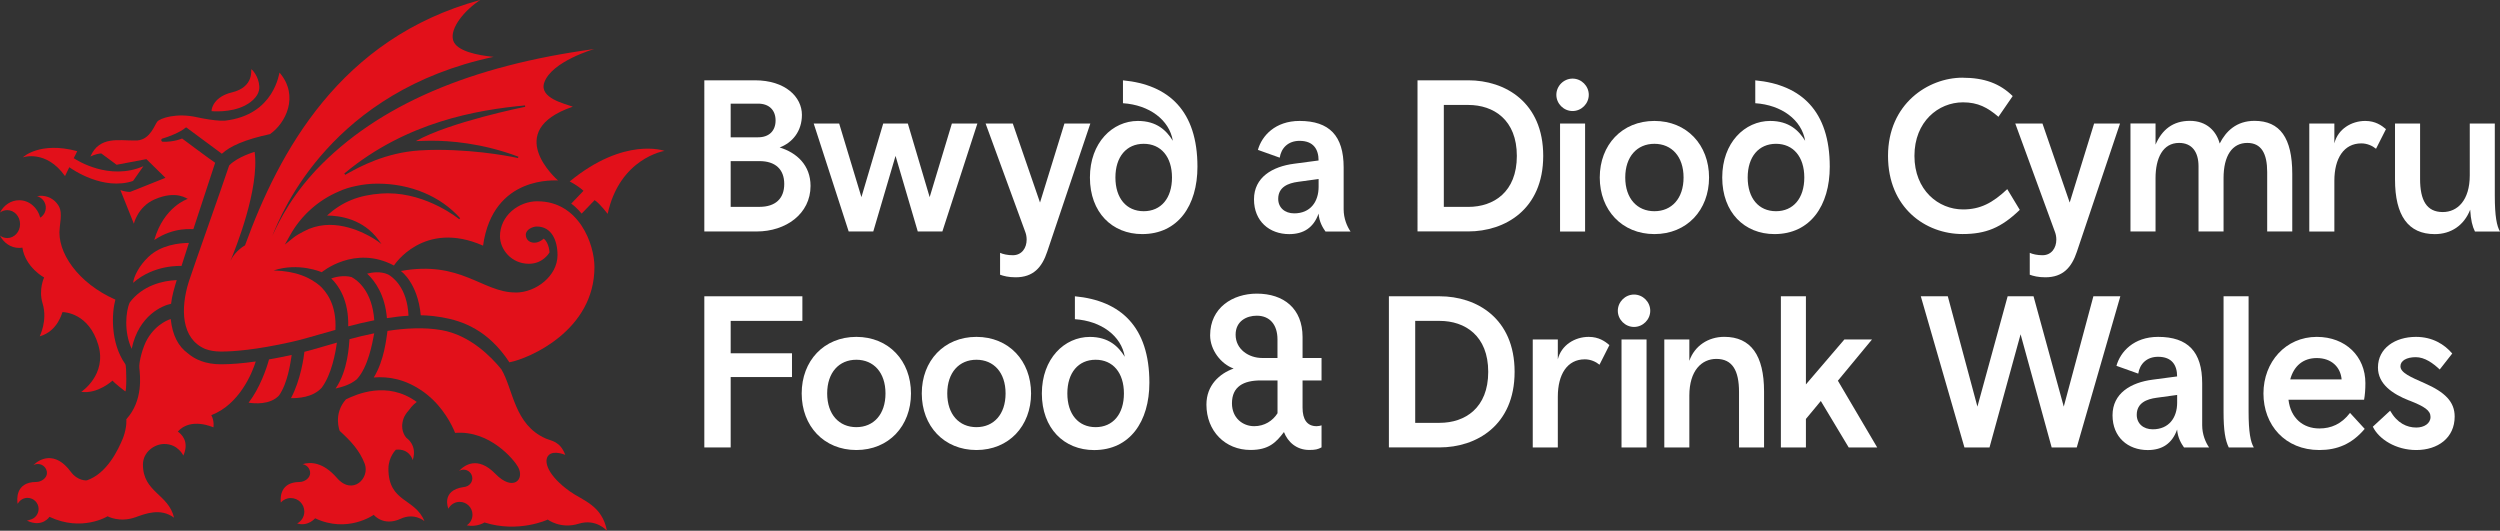
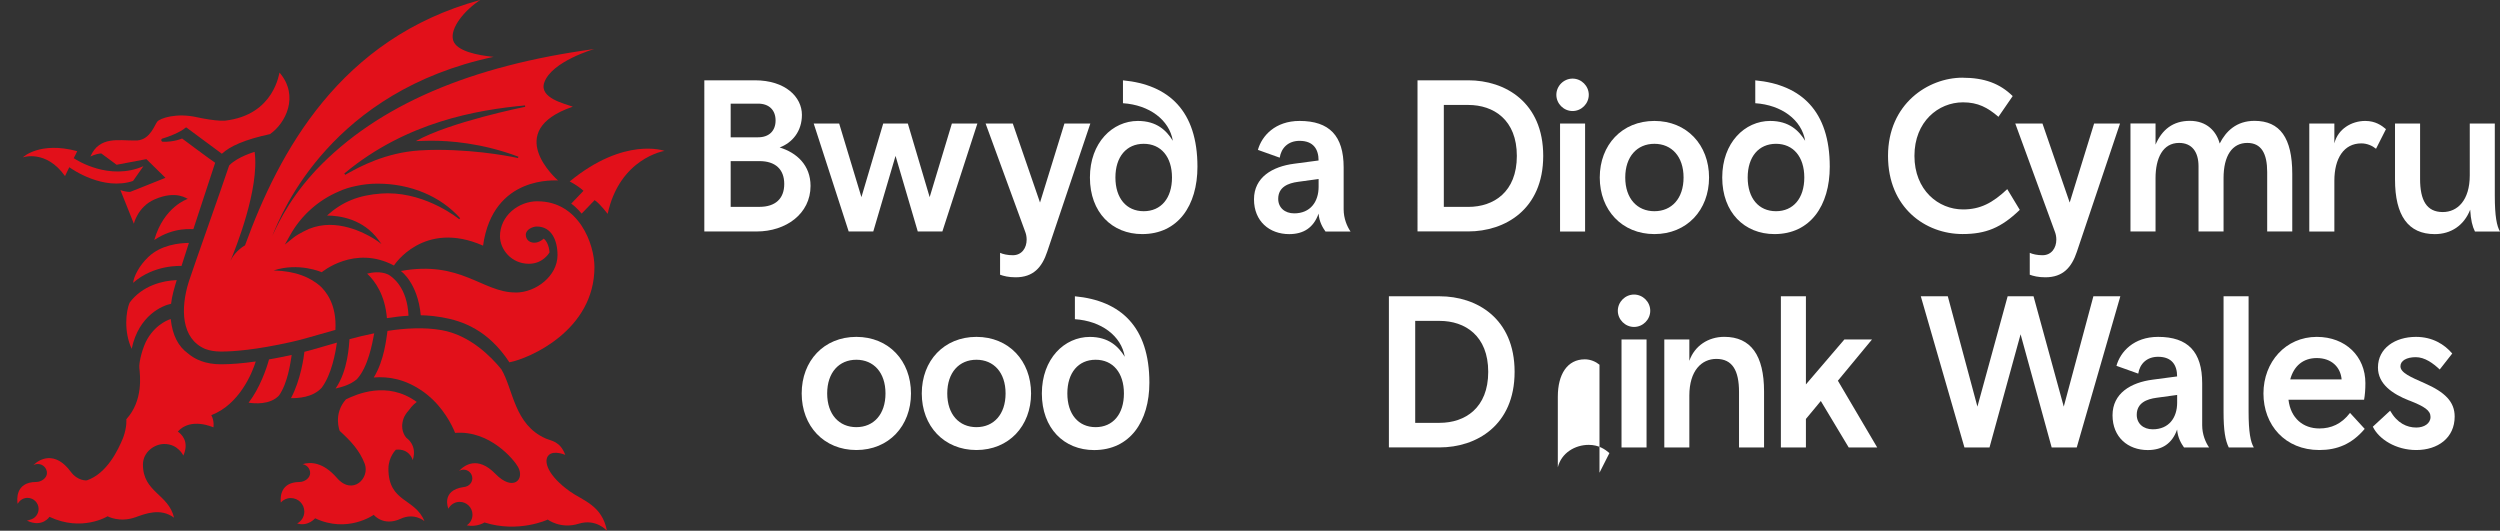
<svg xmlns="http://www.w3.org/2000/svg" id="Layer_2" viewBox="0 0 649.13 137.81" width="649.13" height="137.81">
  <rect x="0" y="0" width="649.13" height="137.81" fill="#333333" stroke="none" />
  <defs>
    <style>.cls-1{fill:#fff;}.cls-2{fill:#e2101a;}</style>
  </defs>
  <g id="Layer_1-2">
    <g>
      <path class="cls-1" d="M565.3,104.57v-2.02l-5.33,.73c-2.58,.34-5.16,1.35-5.16,4.43,0,2.24,1.68,3.76,4.15,3.76,4.21,0,6.34-3.03,6.34-6.9m-15.76-9.59c1.01-3.64,4.49-7.51,10.82-7.51,7.74,0,11.44,3.87,11.44,12.06v10.88c0,2.41,.9,4.49,1.79,5.77h-6.51c-.67-.95-1.63-2.47-1.79-4.65-1.29,3.64-3.87,5.33-7.63,5.33-5.1,0-9.14-3.31-9.14-9.03s4.77-8.52,10.43-9.25l6.34-.84c0-2.92-1.35-5.1-4.93-5.1-2.97,0-4.77,1.85-5.16,4.37l-5.66-2.02Z" />
      <path class="cls-1" d="M577.35,76.93h6.5v29.94c0,5.33,.51,7.91,1.35,9.31h-6.5c-.9-1.85-1.35-4.32-1.35-9.31v-29.94Z" />
      <path class="cls-1" d="M594.67,98.52h13.34c-.28-3.2-2.64-5.55-6.45-5.55-3.53,0-5.94,2.02-6.9,5.55m-.45,5.27c.56,4.82,3.81,7.46,8.02,7.46,3.03,0,5.72-1.12,7.96-4.04l3.81,4.15c-3.31,3.92-7.12,5.49-11.77,5.49-8.92,0-14.52-6.5-14.52-14.69s5.78-14.69,13.85-14.69c7.51,0,12.62,5.1,12.62,12,0,1.63-.11,3.08-.34,4.32h-19.62Z" />
      <path class="cls-1" d="M625.57,104.01c-4.43-1.74-8.13-4.32-8.13-8.58,0-5.05,4.49-7.96,9.87-7.96,4.32,0,7.4,1.96,9.42,4.32l-3.25,4.15c-1.74-1.63-3.87-3.2-6.22-3.2s-3.98,.9-3.98,2.36c0,1.68,2.64,2.8,6.34,4.43,5.21,2.3,7.74,4.77,7.74,8.63,0,5.55-4.37,8.69-9.98,8.69-5.27,0-9.7-2.8-11.27-6.06l4.49-4.15c1.85,3.25,4.37,4.37,6.79,4.37,2.07,0,3.7-1.07,3.7-2.75s-1.51-2.69-5.49-4.26" />
-       <path class="cls-2" d="M29.94,77.79c-9.59-4.22-15.25-12.26-14.43-18.68,.46-3.6,.47-4.91-.84-6.44-1.29-1.5-3.24-2.1-5.05-1.73,.58,.15,1.12,.48,1.54,.97,1.1,1.29,.95,3.23-.34,4.34-.12,.1-.25,.18-.37,.26-.67-2.6-2.86-4.52-5.47-4.52-2.14,0-4.01,1.29-4.98,3.2,.54-.4,1.18-.63,1.88-.63,1.84,0,3.33,1.62,3.33,3.63,0,2-1.49,3.62-3.33,3.62-.7,0-1.35-.24-1.88-.64,.97,1.91,2.83,3.2,4.97,3.2,.29,0,.57-.03,.84-.08,.79,5.16,5.65,7.76,5.65,7.76,0,0-1.51,3.1-.4,6.74,1.37,4.5-.8,8.54-.74,8.54,4.8-1.37,5.81-6.29,5.9-6.29,.58-.01,6.87,.29,9.31,8.54,2.29,7.74-4.43,12.16-4.43,12.16,4.28,.63,8.1-2.9,8.1-2.91-.01-.01,.73,.84,3.32,2.79,.36,.27,.37-6.55,.02-7.06-3.96-5.61-3.52-13.36-2.58-16.77" />
-       <path class="cls-2" d="M63.57,27.42c.6-.3,3.94-2.06,3.76-4.99-.17-2.75-1.99-4.5-2.08-4.46-.12,.05,.83,4.62-5.03,6.02-4.54,1.08-5.33,4.05-5.29,4.87,0,0,4.85,.5,8.64-1.44" />
      <path class="cls-2" d="M34.19,90.57c1.86-8.8,8.1-11.26,10.23-11.69,.19-1.91,.9-4.33,1.47-6.15-3.63,.13-8.9,1.4-12.2,5.81-1.05,2.28-1.53,7.7,.5,12.03" />
      <path class="cls-2" d="M47.12,69.05c.02-.05,.04-.12,.07-.19l1.86-5.79c-2.48,.04-7.22,.48-10.52,3.64-2.39,2.25-3.79,5.07-3.97,6.73,5.49-4.85,12.55-4.38,12.55-4.38" />
      <path class="cls-2" d="M19.14,41.07c.16-.3,.95-1.81,.91-1.82-9.79-2.63-14.12,1.61-14.12,1.61,0,0,6.01-2.11,10.95,4.86,.04-.03,.42-.86,1.09-2.25l.02-.05c.9,.64,8.84,6.12,16.55,3.57l2.7-3.84c-8.88,3.88-17.37-1.59-18.1-2.08" />
      <path class="cls-2" d="M42.15,36.75v-.02s0,.01,.01,.02h-.01m30.5-17.83s-.04-.05-.05-.07c-.15-.2-1.14,11.02-14.25,12.49-1.19,.08-3.47-.17-5.75-.6-.38-.09-.79-.18-1.24-.26,0,0-.02,0-.03,0-5.53-1.29-9.81,.24-10.51,1.12-.67,.85-1.8,4.54-5.08,4.86-.14,0-.29,.02-.43,.02h0s-.06,0-.09,0c-.11,0-.21,0-.3,0-3.99,.05-9.14-1.22-11.45,4.18,0,0,1.25-.72,2.83-.82l3.98,2.94,7.34-1.39c.24-.04,.39-.07,.39-.07l4.95,4.85-9.13,3.64c-1.35,.07-2.57-.48-2.57-.48l3.5,8.76s.98-4.36,5.32-6.29c5.76-2.56,8.6-.08,8.68-.16,0,0-6.22,1.98-8.7,10.68,5.21-3.52,9.97-2.74,10.15-2.82l5.66-17.24c-.58-.32-8.59-6.3-8.59-6.3,0,0-1.94,.93-5.07,.85,0,0,.01,0,.01,0-.18-.05-.31-.19-.34-.38-.02-.16,.04-.31,.16-.41,1.63-.45,4.79-1.66,6.15-2.88l.21-.04,9.21,6.82c2.08-1.93,5.86-3.67,12.5-5.1,4.09-2.85,7.6-9.87,2.56-15.87" />
      <path class="cls-2" d="M60.14,82.91v-.06s0,.03,0,.05h0" />
      <path class="cls-2" d="M110.23,36.57l.85-.02c.38,0,.78-.01,1.18-.01,4.25,0,12.81,.54,22.35,4.15l-.11,.35c-.09-.02-9.33-2.13-20.93-2.13-1.56,0-3.12,.05-4.65,.15-8.88,.57-15.68,4.33-18.58,5.94l-.71,.39-.23-.34,.13-.11c16.08-13.33,34.41-16.41,46.79-17.57l.05,.36c-.2,.04-19.64,3.96-28.39,8.91,.79-.04,1.43-.06,2.24-.08m9.02,20.36c-.08-.07-8.21-6.73-18.55-6.73-.56,0-1.12,.02-1.67,.06-5.87,.41-10.12,2.12-14.11,5.71,3.35,.02,9.45,.89,13.45,6.44l.69,.96-.95-.71c-.06-.04-5.82-4.26-12.49-4.26-1.84,0-3.65,.35-5.38,1.04-.06,.02-2.61,1.17-3.92,2.19-.53,.41-1.6,1.28-1.6,1.28l-.74,.6,1.4-2.5c2.83-5.06,7.33-9.07,12.66-11.31,1.34-.61,2.81-1.08,4.36-1.39,1.85-.41,3.76-.62,5.66-.62,8.54,0,16.35,3.27,21.43,8.97l-.25,.26Zm29.5-29.22c-1.99-.75-8.82-2.21-7.42-6.26,1.9-5.52,12.97-8.71,12.97-8.71-31.85,4.32-56.12,14.43-72.24,31.43-.27,.3-.53,.59-.8,.89-7.03,7.77-9.81,14.81-10.54,16.19,2.61-6.53,15.53-37.58,57.46-46.48-3.99-.38-9.68-1.44-10.51-4.3-.93-3.2,3.12-7.93,7.05-10.47-36.43,9.9-52.29,39.5-61.09,63.72,0,0-2.52,1.34-3.77,3.99,1.3-3.13,7.56-18.66,6.27-28.27,0,0-4.4,1.25-6.61,3.52-2.29,6.85-8.76,24.95-10.47,30.13-2.23,7.06-1.99,14.89,4.25,17.53,1.18,.44,2.54,.67,4.09,.67,3.25,0,9.05-.43,18.22-2.48,2.38-.53,4.78-1.22,7.7-2.07,1.14-.33,2.58-.73,3.79-1.07,.39-6.73-2.55-10.11-4.05-11.48-2.52-2.1-6.03-3.79-11.99-3.96,6.58-2.16,12.49,.46,12.49,.46,0,0,8.54-7.17,18.75-1.74,0,0,7.66-11.97,23.14-5.16,2.58-18.54,19.23-16.84,19.47-16.93-.28-.21-14.65-12.83,3.83-19.15" />
      <path class="cls-2" d="M66.42,93.86c-3.39,.48-6.44,.73-9.02,.73-4.09,0-6.79-1.29-8.55-2.79-2.55-1.82-4.08-4.73-4.52-8.96,0,0-3.57,.95-6.05,5.15-1.21,2.05-2.26,6.01-2.1,7.56,.19,1.84,1.06,8.45-3.38,13.3,0,0,.23,1.93-.83,4.81-1.32,3.27-4.24,9.26-9.35,11.04-.08,.08-2.45,.23-4.25-2.21-4.15-5.64-8.28-3.22-9.73-1.68,.35-.21,.76-.33,1.2-.33,1.3,0,2.35,1.05,2.35,2.35s-1.48,2.31-2.77,2.31h-.04c-5.58,.03-4.94,4.91-4.81,5.67,.04-.05,.08-.1,.12-.15,.5-.83,1.41-1.39,2.45-1.39,1.59,0,2.88,1.29,2.88,2.88,0,1.37-.96,2.51-2.24,2.8-.25,.1-.51,.19-.79,.23,4.01,1.91,5.85-.99,5.85-.99,8.42,3.99,15.09-.14,15.09-.14,0,0,3.08,1.72,7.21,.26,2.61-.92,6.5-2.51,10.05,.11-1.45-6.18-8.08-6.57-8.08-13.8,0-3.24,2.97-5.34,5.55-5.34,3.58,0,4.94,3.01,4.94,3.01,1.64-3.68-.53-5.61-1.44-6.23,3.39-3.82,9.25-1.09,9.25-1.09,0,0,.3-1.6-.55-3.18,7.21-2.73,10.6-10.85,11.54-13.93" />
      <path class="cls-2" d="M72.47,102.66c2.28-3.34,2.92-8.33,3.27-10.5-2.04,.45-4.01,.83-5.89,1.16-.63,2.36-2.4,7.48-5.3,11.24,1.29,.19,5.54,.68,7.92-1.9" />
      <path class="cls-2" d="M83.51,100.69s.03-.04,.05-.06c2.55-3.43,3.56-9.03,3.91-11.67-.98,.28-1.94,.56-2.87,.83-1.94,.57-3.8,1.1-5.56,1.56-.14,1.29-.94,7.26-3.48,12.02,1.74,.05,5.67-.14,7.96-2.69" />
      <path class="cls-2" d="M97.18,86.54c-2.31,.46-4.23,.94-6.43,1.52-.14,1.52-.37,8.11-3.61,12.82,1.31-.34,3.61-.8,5.54-2.43,2.92-3.22,3.98-9.22,4.49-11.92" />
      <path class="cls-2" d="M100.47,82.6c1.91-.3,3.67-.51,5.6-.62-.32-7.46-4.26-10.15-5.3-10.72-1.99-.9-4.26-.52-5.44-.21,2.11,2,4.63,5.54,5.13,11.55" />
-       <path class="cls-2" d="M90.43,84.73c2.19-.58,4.45-1.11,6.75-1.57-.54-7.63-4.4-10.42-5.9-11.22-2.16-.58-4.43,.06-5.27,.35,1.97,1.91,4.57,5.74,4.41,12.44" />
      <path class="cls-2" d="M100.86,121.65c0-2.99,1.93-4.88,1.93-4.88,3.57-.39,4.38,2.69,4.38,2.69,1.27-3.93-1.64-5.76-1.64-5.76,0,0-1.48-1.55-1.02-3.97,.22-1.53,1.1-2.58,1.41-2.92,.67-.86,1.13-1.56,2.29-2.44-7.71-5.63-15.76-1.94-18.38-.68-3.39,3.81-1.62,8.2-1.62,8.2,2.83,2.58,5.11,4.98,6.47,8.47,1.47,3.78-3.13,8.43-7.2,3.73-3.56-4.1-6.82-4.21-8.93-3.57,1.12,.18,1.98,1.14,1.98,2.32,0,1.3-1.47,2.31-2.77,2.31-4.99,.04-4.99,3.97-4.85,5.32,.64-.71,1.56-1.15,2.59-1.15,1.94,0,3.52,1.57,3.52,3.52,0,1.34-.76,2.49-1.86,3.08,2.83,.86,4.66-1.35,4.66-1.35,8.42,3.99,15.22-.9,15.22-.9,0,0,2.47,3.12,7.01,1.02,3.58-1.65,6.16,.63,6.16,.63-2.47-6.08-9.36-4.79-9.36-13.65" />
      <path class="cls-2" d="M147.94,127.57c-5.63-4.02-6.99-7.86-5.46-9.4,1.33-1.33,4.3-.06,4.3-.06-1.39-3.6-3.58-3.59-5.1-4.26-8.18-3.61-8.35-12.63-11.5-17.96-2.71-3.34-8.18-8.86-15.47-10.16-4.48-.8-9.43-.53-14.1,.19-.27,1.72-.78,7.59-3.56,12.09,3.86-.3,8.11,.4,12.62,3.54,.11,.08,.23,.15,.34,.23,.09,.07,.19,.14,.28,.21,.28,.21,.55,.42,.82,.64,.06,.05,.12,.1,.17,.15,.28,.24,.55,.47,.81,.72,.07,.06,.14,.12,.2,.18h0c3.89,3.73,5.66,8.13,5.88,8.72,9.02-.73,15.34,7.01,16.36,8.88,1.78,3.24-1.32,6.45-5.88,1.77-4.69-4.82-8.14-2.21-9.47-.75,.35-.22,.76-.35,1.2-.35,1.25,0,2.26,1.01,2.26,2.26,0,1.03-.79,2.13-2.26,2.26,0,0,0,0-.01,0-5.97,.86-3.95,5.61-3.95,5.61h.01c.56-1.06,1.65-1.77,2.92-1.77,1.84,0,3.33,1.49,3.33,3.33,0,1.16-.59,2.17-1.48,2.77,2.62,.53,4.59-.75,4.59-.75,8.89,2.81,16.43-.75,16.43-.75,0,0,3.33,2.54,8.02,1.08,4.59-1.43,7.35,1.83,7.35,1.83-1.24-6.63-6.28-7.84-9.64-10.24" />
      <path class="cls-2" d="M147.93,47.1c-.07,.05,1.68,.75,3.58,2.44l-3.19,3.33c1.51,1.07,2.7,2.6,2.7,2.6l3.38-3.51c1.67,1.19,3.3,3.54,3.38,3.57,3.14-14.51,14.76-16.35,14.76-16.35,0,0-10.32-3.79-24.61,7.93" />
      <path class="cls-2" d="M139.55,52.26s-.03,0-.04,0c-4.86,0-9.69,3.75-9.69,9.09,0,3.42,2.97,7.14,7.51,7.14,3.73,0,5.35-2.94,5.35-2.94,0,0-.06-2.43-1.5-3.59,0,0-1.09,1.06-2.42,1.06s-2.23-.83-2.23-2.07c0-1.34,1.75-2.13,2.87-2.13,3.76,0,5.36,3.52,5.36,7.43,0,5.44-5.65,9.71-10.83,9.71-.16,0,.02-.01-.14-.02-8.53,0-14.16-8.41-29.71-5.57,0,0,4.4,3.05,5.17,11.5,0,0,2.34-.04,5.51,.52,5.39,.94,11.99,3.3,17.51,11.69,5.18-1,22.08-8.26,22.08-24.74,0-5.98-4.06-17.07-14.78-17.07" />
      <path class="cls-1" d="M189.72,53.71h7.46c4.15,0,6.45-2.13,6.45-5.94s-2.3-5.94-6.45-5.94h-7.46v11.89Zm0-18.06h7.12c2.86,0,4.54-1.68,4.54-4.37s-1.68-4.37-4.54-4.37h-7.12v8.75Zm-6.84-14.8h13.12c7.91,0,12.22,4.32,12.22,8.97,0,4.26-2.47,7.23-5.78,8.47,4.43,1.35,8.02,4.6,8.02,9.98,0,7.29-6.45,11.83-13.96,11.83h-13.62V20.85Z" />
      <polygon class="cls-1" points="220.36 60.1 211.28 32.07 217.89 32.07 223.67 51.19 229.33 32.07 235.72 32.07 241.39 51.19 247.16 32.07 253.78 32.07 244.69 60.1 238.3 60.1 232.53 40.48 226.75 60.1 220.36 60.1" />
      <g>
        <path class="cls-1" d="M259.67,65.65c.73,.34,1.96,.62,3.31,.62,2.36,0,3.59-1.91,3.59-4.04,0-.67-.11-1.35-.34-1.96l-10.32-28.2h7.06l7.07,20.52,6.34-20.52h6.73l-11.21,33.31c-1.35,4.04-3.59,6.62-8.19,6.62-1.85,0-3.14-.34-4.04-.67v-5.66Z" />
        <path class="cls-1" d="M304.31,46.09c0-5.38-2.86-8.75-7.34-8.75s-7.35,3.36-7.35,8.75,2.86,8.75,7.35,8.75,7.34-3.36,7.34-8.75m-12.73-25.23c11.89,1.12,19.34,7.91,19.34,22.43,0,10.09-5.05,17.49-14.35,17.49-7.79,0-13.57-5.61-13.57-14.69s5.89-14.69,12.45-14.69c4.93,0,7.46,2.52,9.08,5.16-.9-5.44-6.11-9.31-12.95-9.76v-5.94Z" />
        <path class="cls-1" d="M342.38,48.5v-2.02l-5.33,.73c-2.58,.34-5.16,1.35-5.16,4.43,0,2.24,1.68,3.76,4.15,3.76,4.21,0,6.34-3.03,6.34-6.9m-15.76-9.59c1.01-3.64,4.49-7.51,10.82-7.51,7.74,0,11.44,3.87,11.44,12.06v10.88c0,2.41,.9,4.49,1.79,5.77h-6.51c-.67-.95-1.63-2.47-1.79-4.65-1.29,3.64-3.87,5.33-7.63,5.33-5.1,0-9.14-3.31-9.14-9.03s4.77-8.52,10.43-9.25l6.34-.84c0-2.92-1.35-5.1-4.93-5.1-2.97,0-4.77,1.85-5.16,4.37l-5.66-2.02Z" />
        <path class="cls-1" d="M393.85,40.48c0-9.36-6-13.23-12.62-13.23h-6.34v26.47h6.34c6.62,0,12.62-3.87,12.62-13.23m-25.79,19.62V20.85h13.18c9.53,0,19.46,5.66,19.46,19.62s-9.98,19.62-19.46,19.62h-13.18Z" />
        <path class="cls-1" d="M405.07,32.07h6.5v28.04h-6.5v-28.04Zm3.25-11.66c2.3,0,4.21,1.91,4.21,4.21s-1.91,4.21-4.21,4.21-4.21-1.91-4.21-4.21,1.91-4.21,4.21-4.21" />
        <path class="cls-1" d="M437.14,46.09c0-5.44-3.08-8.75-7.57-8.75s-7.57,3.31-7.57,8.75,3.08,8.75,7.57,8.75,7.57-3.31,7.57-8.75m-7.57,14.69c-8.41,0-14.19-6.22-14.19-14.69s5.78-14.69,14.19-14.69,14.19,6.22,14.19,14.69-5.78,14.69-14.19,14.69" />
        <path class="cls-1" d="M468.49,46.09c0-5.38-2.86-8.75-7.35-8.75s-7.35,3.36-7.35,8.75,2.86,8.75,7.35,8.75,7.35-3.36,7.35-8.75m-12.73-25.23c11.89,1.12,19.34,7.91,19.34,22.43,0,10.09-5.05,17.49-14.35,17.49-7.79,0-13.57-5.61-13.57-14.69s5.89-14.69,12.45-14.69c4.93,0,7.46,2.52,9.08,5.16-.9-5.44-6.11-9.31-12.95-9.76v-5.94Z" />
        <path class="cls-1" d="M527.03,65.65c.73,.34,1.96,.62,3.31,.62,2.35,0,3.59-1.91,3.59-4.04,0-.67-.11-1.35-.34-1.96l-10.32-28.2h7.06l7.07,20.52,6.34-20.52h6.73l-11.21,33.31c-1.35,4.04-3.59,6.62-8.19,6.62-1.85,0-3.14-.34-4.04-.67v-5.66Zm-17.44-45.47c5.66,0,9.7,1.51,13.01,4.77l-3.7,5.38c-2.8-2.41-5.33-3.76-9.2-3.76-6.39,0-12.61,4.99-12.61,13.9s6.22,13.91,12.61,13.91c4.49,0,7.68-1.68,11.49-5.27l3.25,5.38c-4.82,4.65-8.8,6.28-14.86,6.28-9.59,0-19.35-6.78-19.35-20.3s10.43-20.3,19.35-20.3" />
        <path class="cls-1" d="M595.18,60.1h-6.5v-15.42c0-4.82-1.52-7.57-5.16-7.57-3.92,0-6.17,3.31-6.17,9.14v13.85h-6.5v-16.93c0-3.7-1.68-6.06-5.05-6.06-4.21,0-6.11,3.93-6.11,9.14v13.85h-6.51v-28.04h6.51v5.49c1.68-3.87,4.49-6.17,8.92-6.17s6.9,2.75,7.74,5.89c1.57-3.14,4.32-5.89,9.03-5.89,6.62,0,9.81,4.43,9.81,13.74v14.97Z" />
        <path class="cls-1" d="M616.94,38.63c-.95-.78-2.3-1.4-3.81-1.4-4.54,0-7.01,3.87-7.01,9.7v13.18h-6.51v-28.04h6.51v5.16c.9-3.7,4.43-5.83,8.02-5.83,2.64,0,4.26,1.18,5.38,2.13l-2.58,5.1Z" />
        <path class="cls-1" d="M621.88,32.07h6.5v14.41c0,5.5,1.68,8.58,5.89,8.58,3.81,0,7.01-3.03,7.01-9.53v-13.46h6.5v18.73c0,5.33,.51,7.91,1.35,9.31h-6.51c-.67-1.35-1.07-2.97-1.23-5.66-1.63,4.15-5.05,6.34-9.2,6.34-6.9,0-10.32-4.82-10.32-14.19v-14.52Z" />
      </g>
-       <polygon class="cls-1" points="182.88 76.93 208.34 76.93 208.34 83.32 189.72 83.32 189.72 91.73 205.64 91.73 205.64 97.9 189.72 97.9 189.72 116.18 182.88 116.18 182.88 76.93" />
      <g>
        <path class="cls-1" d="M229.92,102.16c0-5.44-3.08-8.75-7.57-8.75s-7.57,3.31-7.57,8.75,3.08,8.75,7.57,8.75,7.57-3.31,7.57-8.75m-7.57,14.69c-8.41,0-14.19-6.22-14.19-14.69s5.77-14.69,14.19-14.69,14.19,6.22,14.19,14.69-5.77,14.69-14.19,14.69" />
        <path class="cls-1" d="M261.1,102.16c0-5.44-3.08-8.75-7.57-8.75s-7.57,3.31-7.57,8.75,3.08,8.75,7.57,8.75,7.57-3.31,7.57-8.75m-7.57,14.69c-8.41,0-14.19-6.22-14.19-14.69s5.78-14.69,14.19-14.69,14.19,6.22,14.19,14.69-5.78,14.69-14.19,14.69" />
        <path class="cls-1" d="M291.83,102.16c0-5.38-2.86-8.75-7.35-8.75s-7.34,3.36-7.34,8.75,2.86,8.75,7.34,8.75,7.35-3.36,7.35-8.75m-12.73-25.23c11.89,1.12,19.34,7.91,19.34,22.43,0,10.09-5.05,17.5-14.35,17.5-7.79,0-13.57-5.61-13.57-14.69s5.89-14.69,12.45-14.69c4.93,0,7.46,2.52,9.08,5.16-.9-5.44-6.11-9.31-12.95-9.76v-5.94Z" />
-         <path class="cls-1" d="M327.72,92.96h3.98v-4.82c0-3.87-2.02-6.17-5.38-6.17-2.64,0-5.49,1.4-5.49,4.93,0,3.81,3.42,6.05,6.9,6.05m3.98,5.83h-4.37c-4.43,0-7.46,1.57-7.46,5.94,0,3.81,2.8,5.94,5.77,5.94,2.69,0,4.82-1.4,6.06-3.36v-8.52Zm6.5-5.83h4.93v5.83h-4.93v7.06c0,3.08,1.18,4.82,3.64,4.82,.5,0,.95-.11,1.29-.22v5.72c-.95,.5-1.57,.67-3.2,.67-3.25,0-5.55-2.02-6.56-4.65-2.08,2.75-3.98,4.65-8.69,4.65-6.56,0-11.44-4.88-11.44-11.78,0-5.04,3.42-8.07,7.07-9.36-3.31-1.18-6.11-4.82-6.11-8.63,0-7.18,5.89-10.82,12.11-10.82,7.01,0,11.89,3.87,11.89,11.27v5.44Z" />
        <path class="cls-1" d="M386.42,96.55c0-9.36-6-13.23-12.62-13.23h-6.34v26.47h6.34c6.62,0,12.62-3.87,12.62-13.23m-25.79,19.62v-39.25h13.18c9.53,0,19.46,5.66,19.46,19.62s-9.98,19.62-19.46,19.62h-13.18Z" />
-         <path class="cls-1" d="M415.31,94.7c-.95-.78-2.3-1.4-3.81-1.4-4.54,0-7.01,3.87-7.01,9.7v13.18h-6.51v-28.04h6.51v5.16c.9-3.7,4.43-5.83,8.02-5.83,2.64,0,4.26,1.18,5.38,2.13l-2.58,5.1Z" />
+         <path class="cls-1" d="M415.31,94.7c-.95-.78-2.3-1.4-3.81-1.4-4.54,0-7.01,3.87-7.01,9.7v13.18h-6.51h6.51v5.16c.9-3.7,4.43-5.83,8.02-5.83,2.64,0,4.26,1.18,5.38,2.13l-2.58,5.1Z" />
        <path class="cls-1" d="M421.03,88.14h6.5v28.04h-6.5v-28.04Zm3.25-11.66c2.3,0,4.21,1.91,4.21,4.21s-1.91,4.2-4.21,4.2-4.21-1.91-4.21-4.2,1.91-4.21,4.21-4.21" />
        <path class="cls-1" d="M458.04,116.18h-6.5v-14.41c0-5.5-1.68-8.58-5.89-8.58-3.81,0-7.01,3.03-7.01,9.53v13.46h-6.5v-28.04h6.5v5.55c1.35-3.87,4.88-6.23,9.08-6.23,6.9,0,10.32,4.82,10.32,14.19v14.52Z" />
      </g>
      <polygon class="cls-1" points="462.41 116.18 462.41 76.93 468.91 76.93 468.91 99.81 478.9 88.14 486.07 88.14 477.21 98.85 487.42 116.18 480.02 116.18 472.78 104.12 468.91 108.78 468.91 116.18 462.41 116.18" />
      <polygon class="cls-1" points="539.23 116.18 532.72 116.18 524.65 86.8 516.58 116.18 510.07 116.18 498.74 76.93 505.75 76.93 513.44 105.58 521.29 76.93 528.01 76.93 535.86 105.58 543.55 76.93 550.55 76.93 539.23 116.18" />
    </g>
  </g>
</svg>